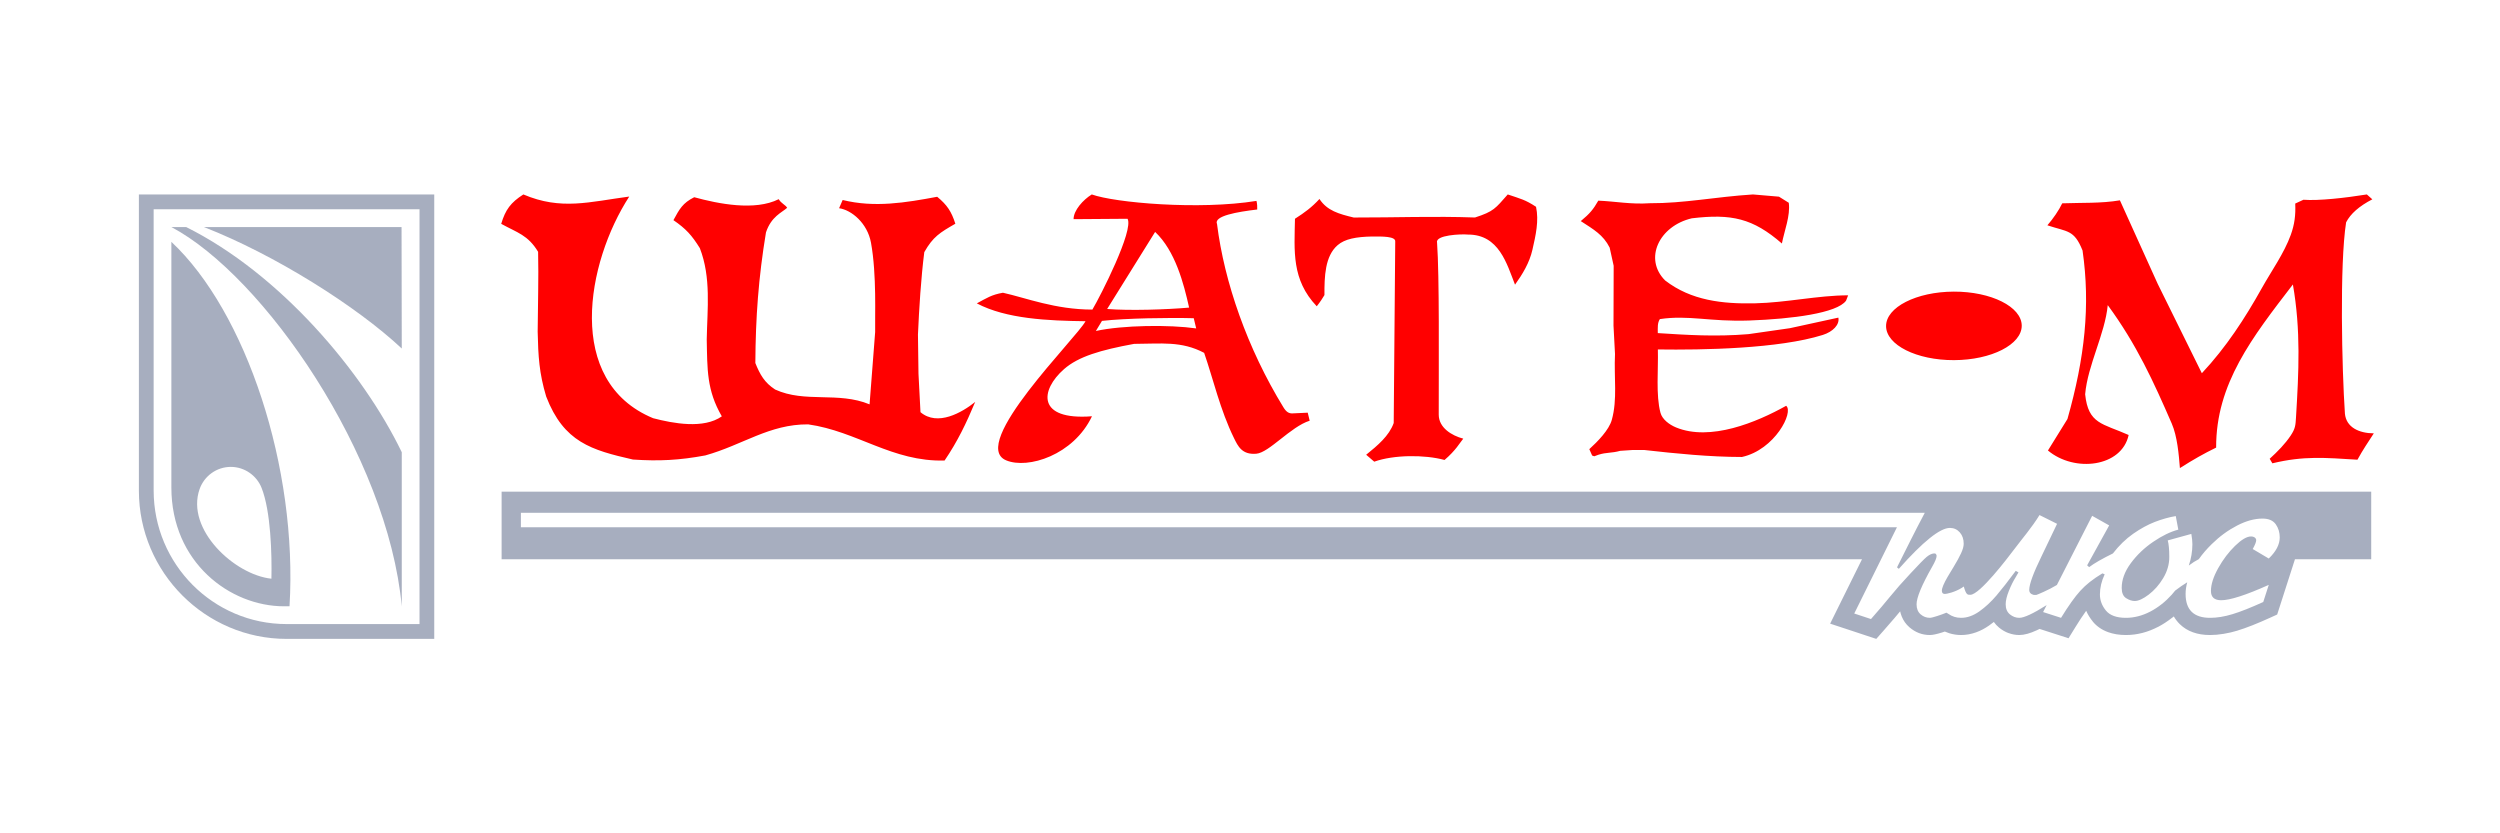
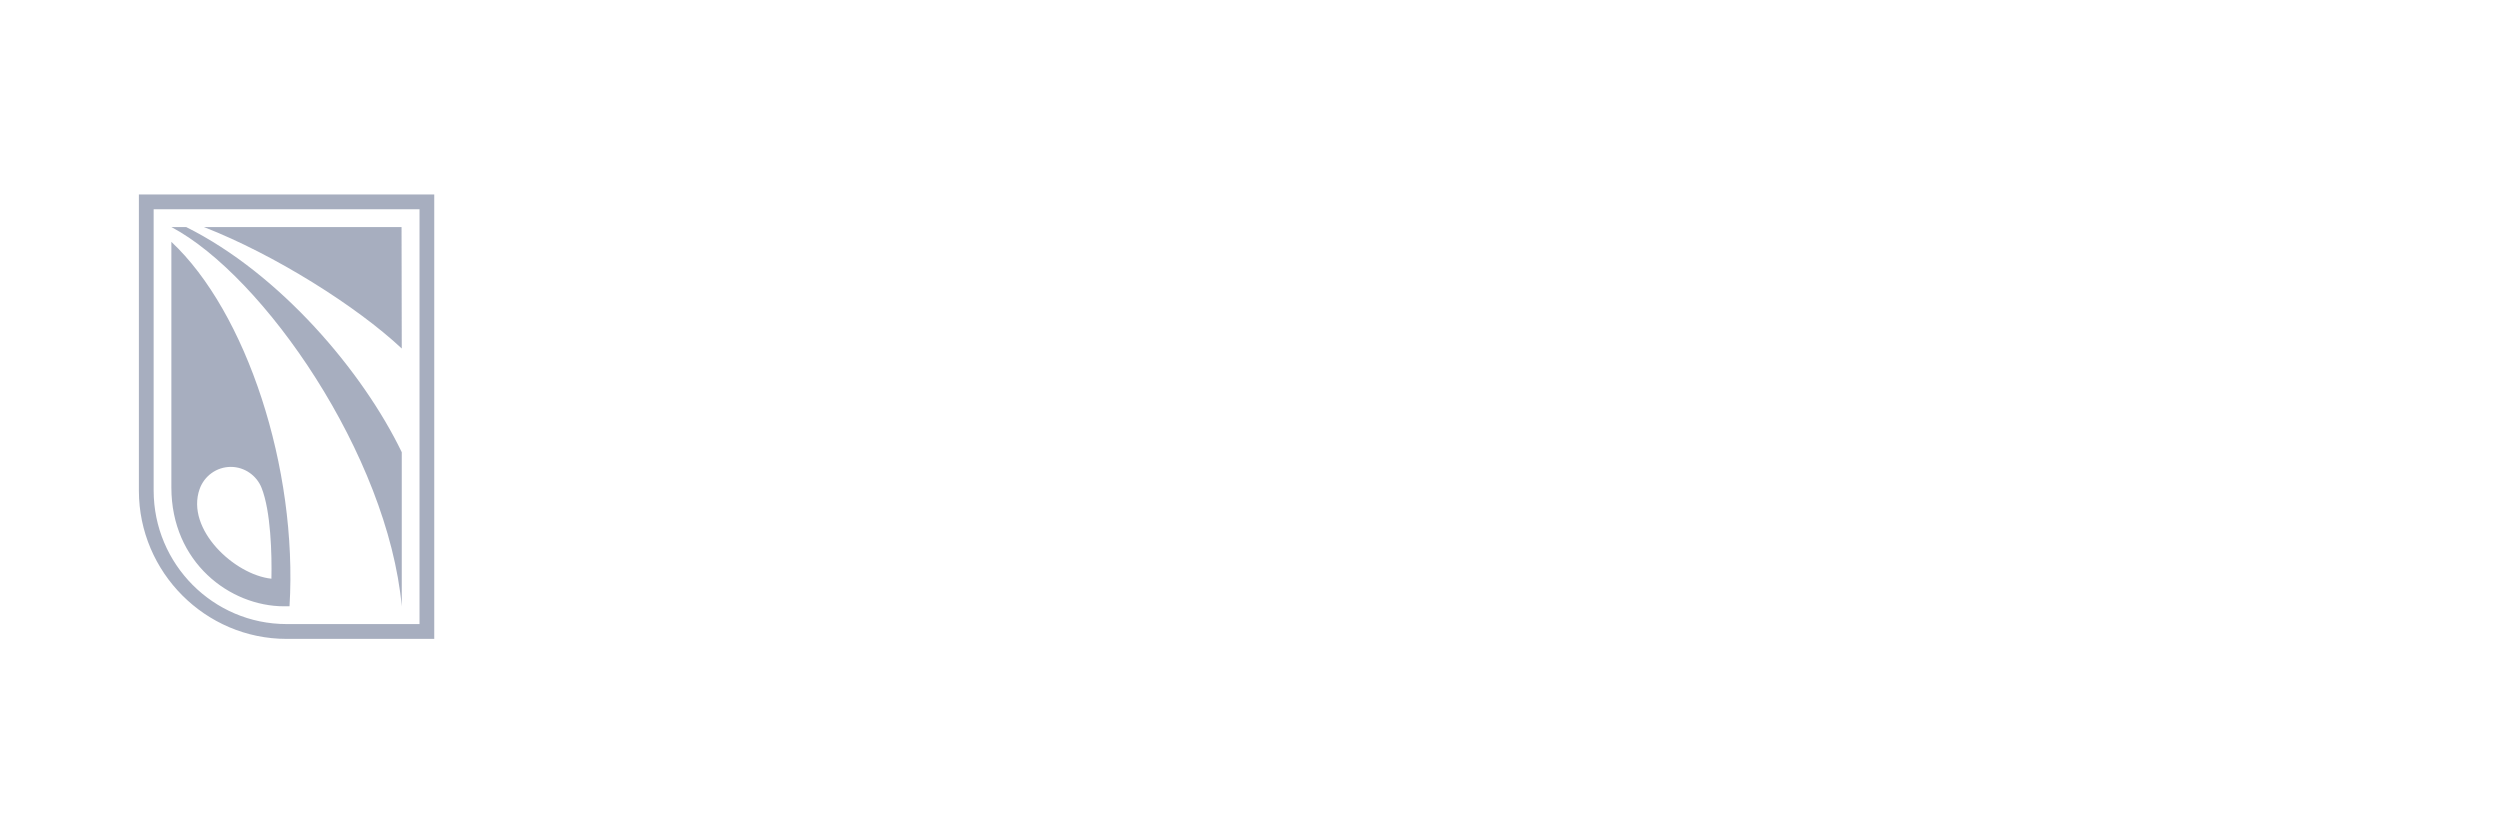
<svg xmlns="http://www.w3.org/2000/svg" width="180" height="60" viewBox="0 0 180 60" fill="none">
-   <path fill-rule="evenodd" clip-rule="evenodd" d="M128.086 14.16L128.792 14.6C128.917 15.53 128.472 16.62 128.296 17.532C126.204 15.713 124.668 15.379 121.811 15.718C119.462 16.267 118.328 18.628 119.886 20.19C121.756 21.641 124.026 21.89 126.36 21.839C128.621 21.79 130.859 21.27 133.066 21.262L132.915 21.65C132.264 22.546 129.049 22.965 125.943 23.077C123.115 23.177 121.588 22.666 119.511 22.975C119.329 23.25 119.36 23.583 119.361 23.983C121.419 24.114 123.509 24.257 125.89 24.058L128.876 23.629L132.362 22.869C132.466 23.366 131.981 23.883 131.24 24.116C128.081 25.11 122.614 25.207 119.366 25.161C119.407 26.589 119.211 28.462 119.556 29.726C119.682 30.19 120.179 30.57 120.673 30.775C123.138 31.792 126.479 30.407 128.602 29.217C129.169 29.661 127.792 32.377 125.422 32.903C123.064 32.899 120.715 32.66 118.378 32.399L117.518 32.402L116.658 32.46C116.008 32.639 115.679 32.555 115.09 32.741L114.786 32.853L114.634 32.798L114.43 32.339C115.037 31.789 115.847 30.958 116.049 30.234C116.466 28.739 116.198 27.203 116.28 25.488L116.172 23.44L116.184 19.138L115.896 17.829C115.432 16.906 114.747 16.524 113.816 15.919C114.482 15.367 114.716 15.077 115.078 14.447C116.322 14.499 117.434 14.726 118.774 14.633C121.269 14.644 123.48 14.175 126.213 14L128.086 14.16ZM85.616 22.147C84.019 22.289 81.312 22.378 79.715 22.247L83.169 16.698C84.616 18.059 85.228 20.402 85.616 22.147ZM86.126 23.646L85.95 22.912C84.21 22.863 81.045 22.911 79.342 23.104L78.903 23.83C80.85 23.408 84.205 23.37 86.126 23.646ZM90.52 15.084C89.094 15.253 87.355 15.546 87.627 16.136C88.147 20.304 89.808 25.088 92.407 29.327C92.613 29.663 92.801 29.782 93.085 29.763L94.156 29.713L94.297 30.291C92.929 30.721 91.38 32.589 90.457 32.668C89.422 32.758 89.131 32.122 88.846 31.541C87.85 29.514 87.352 27.29 86.699 25.406C85.059 24.539 83.611 24.752 81.655 24.759C79.24 25.204 77.652 25.666 76.614 26.574C74.885 28.087 74.627 30.282 78.622 29.971C77.296 32.77 74.006 33.799 72.442 33.144C69.711 31.999 77.543 24.311 78.157 23.128C75.466 23.094 72.45 22.964 70.331 21.843C71.042 21.462 71.383 21.222 72.211 21.077C73.866 21.444 75.972 22.29 78.652 22.29C79.24 21.303 81.647 16.57 81.183 15.751L77.297 15.78C77.295 15.15 77.982 14.384 78.608 14C80.272 14.599 86.333 15.134 90.466 14.465C90.52 14.668 90.526 14.915 90.52 15.084ZM110.595 14.89C110.812 15.903 110.573 16.934 110.333 17.99C110.121 18.921 109.626 19.735 109.081 20.497C108.487 18.986 107.925 16.882 105.694 16.889C105.198 16.839 103.337 16.921 103.468 17.46C103.643 19.93 103.585 26.086 103.589 29.859C103.59 30.791 104.518 31.364 105.355 31.583C105.091 31.904 104.829 32.412 104.007 33.118C102.579 32.727 100.345 32.739 98.945 33.241L98.364 32.742C99.2 32.065 100.012 31.387 100.347 30.459L100.457 17.4C100.506 17.005 99.506 17.026 98.806 17.028C97.626 17.049 96.826 17.206 96.311 17.65C95.392 18.441 95.355 19.919 95.36 21.246C95.214 21.488 95.076 21.712 94.806 22.052C92.981 20.134 93.195 18.069 93.238 15.75C93.945 15.299 94.45 14.925 95.001 14.327C95.557 15.171 96.394 15.403 97.468 15.662C100.537 15.667 103.225 15.553 106.199 15.66C107.556 15.222 107.665 15.01 108.559 14C109.487 14.315 109.811 14.374 110.595 14.89ZM170.808 14.351C169.865 14.839 169.236 15.391 168.92 16.008C168.445 19.046 168.616 26.568 168.834 29.782C168.924 30.756 169.832 31.193 170.914 31.202C170.482 31.87 170.135 32.371 169.737 33.099C167.397 32.956 165.879 32.812 163.611 33.359L163.417 33.032C163.992 32.506 164.522 31.97 164.928 31.363C165.267 30.856 165.278 30.62 165.312 30.053C165.511 26.773 165.666 23.78 165.088 20.482C162.164 24.284 159.545 27.628 159.562 32.227C158.659 32.67 157.968 33.059 156.953 33.702C156.876 32.721 156.762 31.409 156.369 30.504C155.064 27.5 153.839 24.802 151.758 21.969C151.562 24.038 150.311 26.294 150.131 28.386C150.352 30.545 151.386 30.482 153.263 31.32C152.764 33.631 149.368 34.041 147.452 32.436L148.857 30.168C150.106 25.751 150.515 22.006 149.944 18.037C149.336 16.519 148.853 16.705 147.411 16.222C147.814 15.763 148.25 15.128 148.481 14.639C149.877 14.587 151.29 14.653 152.633 14.423L155.355 20.438L158.533 26.873C160.285 25.004 161.649 22.898 162.839 20.767C163.553 19.489 164.45 18.252 164.937 16.908C165.206 16.165 165.294 15.494 165.257 14.656L165.848 14.382C166.953 14.466 168.833 14.252 170.413 14C170.544 14.117 170.676 14.234 170.808 14.351ZM140.673 20.997C143.362 20.988 145.56 22.089 145.565 23.447C145.569 24.806 143.379 25.921 140.689 25.93C137.999 25.939 135.801 24.838 135.797 23.48C135.792 22.121 137.983 21.006 140.673 20.997ZM45.306 14.152C42.231 18.89 40.637 27.463 47.025 30.111C48.48 30.491 50.664 30.898 51.971 29.977C50.876 28.09 50.929 26.588 50.885 24.437C50.927 22.215 51.208 19.991 50.39 17.869C49.809 16.936 49.396 16.477 48.487 15.851C48.928 15.039 49.152 14.619 49.984 14.2C51.726 14.679 54.357 15.202 56.067 14.341C56.252 14.656 56.551 14.743 56.675 14.962C56.284 15.31 55.531 15.588 55.15 16.733C54.612 19.993 54.404 22.825 54.385 26.138C54.719 26.971 55.046 27.552 55.809 28.045C57.964 29.035 60.346 28.175 62.609 29.114L63.011 23.907C62.984 22.829 63.133 19.787 62.711 17.474C62.455 16.072 61.314 15.119 60.414 14.992L60.671 14.4C62.965 14.966 65.187 14.596 67.478 14.168C68.197 14.761 68.503 15.23 68.785 16.108C67.671 16.75 67.181 17.04 66.549 18.153C66.314 19.984 66.174 22.237 66.093 24.088L66.131 26.909L66.275 29.677C67.509 30.72 69.266 29.7 70.214 28.939C69.571 30.473 68.95 31.775 68.01 33.158C64.243 33.261 61.71 31.051 58.188 30.554C55.384 30.538 53.496 32.029 50.785 32.79C48.921 33.136 47.465 33.215 45.573 33.087C42.585 32.404 40.593 31.841 39.325 28.549C38.82 26.872 38.751 25.646 38.712 23.881C38.723 21.959 38.789 20.052 38.744 18.13C38.008 16.915 37.245 16.756 36.087 16.116C36.395 15.092 36.77 14.585 37.682 14C40.406 15.16 42.438 14.531 45.306 14.152Z" fill="#FF0000" />
-   <path fill-rule="evenodd" clip-rule="evenodd" d="M10 14H31.266V46H20.633C14.785 46 10 41.2 10 35.333V14ZM11.063 15.067V35.317C11.063 40.612 15.349 44.933 20.633 44.933L30.206 44.933V15.067H11.063ZM28.927 43.653C27.915 32.775 18.979 19.865 12.339 16.347H13.403C20.182 19.724 26.131 26.768 28.927 32.56V43.653ZM14.679 16.347H28.912L28.927 25.093C25.688 22.059 19.786 18.336 14.679 16.347ZM16.619 33.616C17.607 33.616 18.48 34.236 18.834 35.127C19.498 36.802 19.581 39.895 19.542 41.666C16.892 41.393 13.351 38.111 14.372 35.213C14.699 34.284 15.584 33.616 16.619 33.616ZM20.846 43.653H20.451C16.557 43.653 12.339 40.493 12.339 35.1V17.413C17.725 22.457 21.447 33.663 20.846 43.653Z" fill="#505E80" fill-opacity="0.5" />
-   <path fill-rule="evenodd" clip-rule="evenodd" d="M136.586 40.848L136.716 40.956C138.462 38.99 139.688 38.01 140.391 38.01C140.677 38.01 140.914 38.116 141.104 38.33C141.293 38.544 141.386 38.815 141.386 39.147C141.386 39.334 141.323 39.563 141.197 39.834C141.071 40.109 140.887 40.444 140.647 40.839C140.407 41.237 140.268 41.469 140.229 41.532C139.953 42.008 139.814 42.34 139.814 42.533C139.814 42.687 139.887 42.765 140.031 42.765C140.155 42.765 140.741 42.643 141.253 42.323L141.392 42.228C141.568 42.849 141.666 42.824 141.868 42.824C142.539 42.824 144.567 40.153 144.947 39.648C145.644 38.723 146.297 37.977 146.844 37.084L148.109 37.715L146.991 40.049C146.399 41.261 146.105 42.069 146.105 42.473C146.105 42.66 146.213 42.781 146.432 42.835H146.612C146.657 42.825 146.835 42.753 147.136 42.617C147.479 42.463 147.799 42.297 148.096 42.118L150.635 37.139L151.861 37.829L150.274 40.703L150.418 40.833C150.782 40.558 151.353 40.23 152.128 39.849C152.564 39.283 153.048 38.812 153.583 38.435C154.118 38.062 154.641 37.775 155.155 37.576C155.669 37.38 156.168 37.238 156.655 37.157L156.838 38.134C156.273 38.282 155.672 38.574 155.035 39.008C154.398 39.44 153.86 39.952 153.421 40.546C152.982 41.14 152.763 41.734 152.763 42.331C152.763 42.687 152.871 42.934 153.084 43.07C153.298 43.205 153.505 43.272 153.701 43.272C153.968 43.272 154.302 43.118 154.704 42.814C155.107 42.509 155.456 42.114 155.748 41.629C156.042 41.14 156.189 40.633 156.189 40.106C156.189 39.581 156.153 39.183 156.078 38.909L157.776 38.442C157.827 38.737 157.852 38.984 157.852 39.183C157.852 39.697 157.766 40.209 157.595 40.718C157.84 40.529 158.08 40.379 158.315 40.258C158.583 39.879 158.896 39.516 159.251 39.171C159.816 38.616 160.426 38.173 161.073 37.839C161.719 37.504 162.329 37.338 162.9 37.338C163.342 37.338 163.658 37.474 163.853 37.745C164.045 38.017 164.141 38.333 164.141 38.695C164.141 39.201 163.877 39.708 163.351 40.214L162.197 39.53C162.365 39.228 162.446 39.014 162.446 38.894C162.446 38.822 162.413 38.758 162.344 38.704C162.275 38.653 162.185 38.625 162.07 38.625C161.77 38.625 161.388 38.852 160.925 39.301C160.463 39.75 160.057 40.287 159.708 40.911C159.363 41.532 159.188 42.078 159.188 42.551C159.188 42.995 159.434 43.217 159.927 43.217C160.562 43.217 161.701 42.85 163.351 42.111L162.954 43.344C162.059 43.751 161.322 44.044 160.742 44.219C160.162 44.397 159.624 44.484 159.128 44.484C157.953 44.484 157.363 43.911 157.363 42.765C157.363 42.494 157.402 42.214 157.481 41.925C157.195 42.097 156.905 42.299 156.612 42.523C156.533 42.623 156.451 42.721 156.367 42.816C155.91 43.326 155.393 43.733 154.818 44.035C154.242 44.333 153.658 44.484 153.069 44.484C152.393 44.484 151.912 44.309 151.626 43.959C151.338 43.607 151.194 43.224 151.194 42.801C151.194 42.322 151.308 41.84 151.536 41.351L151.374 41.282C150.707 41.683 150.178 42.099 149.787 42.533C149.393 42.964 148.93 43.615 148.395 44.484L147.103 44.068L147.358 43.568C146.388 44.179 145.731 44.484 145.389 44.484C145.14 44.484 144.917 44.4 144.713 44.234C144.512 44.068 144.409 43.827 144.409 43.507C144.409 43.242 144.487 42.919 144.641 42.539C144.794 42.156 144.959 41.828 145.134 41.55C145.227 41.396 145.293 41.282 145.329 41.212L145.134 41.101C144.599 41.825 144.136 42.416 143.748 42.874C143.357 43.332 142.945 43.715 142.51 44.023C142.074 44.33 141.638 44.484 141.199 44.484C140.853 44.484 140.547 44.388 140.283 44.197C140.219 44.152 140.174 44.128 140.142 44.112C139.779 44.264 139.122 44.484 138.952 44.484C138.702 44.484 138.48 44.4 138.284 44.231C138.089 44.062 137.993 43.821 137.993 43.507C137.993 43.028 138.365 42.129 139.111 40.814C139.327 40.438 139.436 40.175 139.436 40.03C139.436 39.955 139.403 39.895 139.33 39.849H139.222C139.066 39.868 138.898 39.952 138.72 40.097C138.543 40.245 138.155 40.64 137.56 41.282C136.98 41.9 136.481 42.467 136.063 42.982C135.736 43.389 135.285 43.92 134.711 44.571L133.506 44.173L136.58 37.962H37.505V36.92H138.586C137.894 38.217 137.246 39.533 136.586 40.848ZM139.564 45.199V45.199C139.555 45.193 139.559 45.195 139.564 45.199ZM36.116 35.4H170.727V40.266H165.237L164.522 42.488L164.126 43.721L163.957 44.245L163.46 44.471C162.999 44.681 162.572 44.864 162.178 45.02C161.775 45.179 161.414 45.307 161.094 45.404H161.099C160.774 45.503 160.442 45.581 160.104 45.636C159.755 45.694 159.43 45.722 159.128 45.722C158.21 45.722 157.482 45.461 156.946 44.939C156.776 44.773 156.632 44.587 156.514 44.382C156.476 44.414 156.437 44.445 156.398 44.476H156.393C156.067 44.733 155.731 44.952 155.388 45.133H155.383C155.005 45.328 154.628 45.474 154.252 45.571C153.86 45.671 153.466 45.722 153.069 45.722C152.594 45.722 152.164 45.653 151.782 45.514C151.326 45.348 150.956 45.091 150.672 44.743H150.677C150.48 44.502 150.323 44.247 150.206 43.978C150.186 44.005 150.167 44.032 150.147 44.06C149.924 44.374 149.688 44.731 149.442 45.132L148.935 45.954L148.019 45.659L146.848 45.282C146.781 45.316 146.717 45.348 146.654 45.377C146.159 45.607 145.737 45.722 145.389 45.722C145.125 45.722 144.864 45.673 144.605 45.577L144.61 45.582C144.372 45.493 144.148 45.363 143.937 45.191L143.932 45.187C143.787 45.067 143.661 44.931 143.557 44.78C143.447 44.866 143.335 44.951 143.219 45.033C142.91 45.251 142.591 45.418 142.261 45.534C141.905 45.659 141.551 45.722 141.199 45.722C140.906 45.722 140.621 45.678 140.344 45.592C140.236 45.558 140.13 45.518 140.028 45.472C139.944 45.501 139.861 45.529 139.783 45.553H139.778C139.463 45.651 139.154 45.722 138.952 45.722C138.401 45.722 137.91 45.536 137.479 45.164C137.231 44.949 137.046 44.689 136.923 44.383C136.875 44.264 136.838 44.141 136.811 44.015C136.689 44.163 136.554 44.324 136.407 44.497C136.216 44.721 135.959 45.017 135.632 45.389L135.092 46L134.325 45.747L133.12 45.348L131.77 44.903L132.401 43.627L134.065 40.266H36.116V35.4Z" fill="#505E80" fill-opacity="0.5" />
+   <path fill-rule="evenodd" clip-rule="evenodd" d="M10 14H31.266V46H20.633C14.785 46 10 41.2 10 35.333V14ZM11.063 15.067V35.317C11.063 40.612 15.349 44.933 20.633 44.933L30.206 44.933V15.067H11.063ZM28.927 43.653C27.915 32.775 18.979 19.865 12.339 16.347H13.403C20.182 19.724 26.131 26.768 28.927 32.56V43.653ZM14.679 16.347H28.912L28.927 25.093C25.688 22.059 19.786 18.336 14.679 16.347M16.619 33.616C17.607 33.616 18.48 34.236 18.834 35.127C19.498 36.802 19.581 39.895 19.542 41.666C16.892 41.393 13.351 38.111 14.372 35.213C14.699 34.284 15.584 33.616 16.619 33.616ZM20.846 43.653H20.451C16.557 43.653 12.339 40.493 12.339 35.1V17.413C17.725 22.457 21.447 33.663 20.846 43.653Z" fill="#505E80" fill-opacity="0.5" />
</svg>